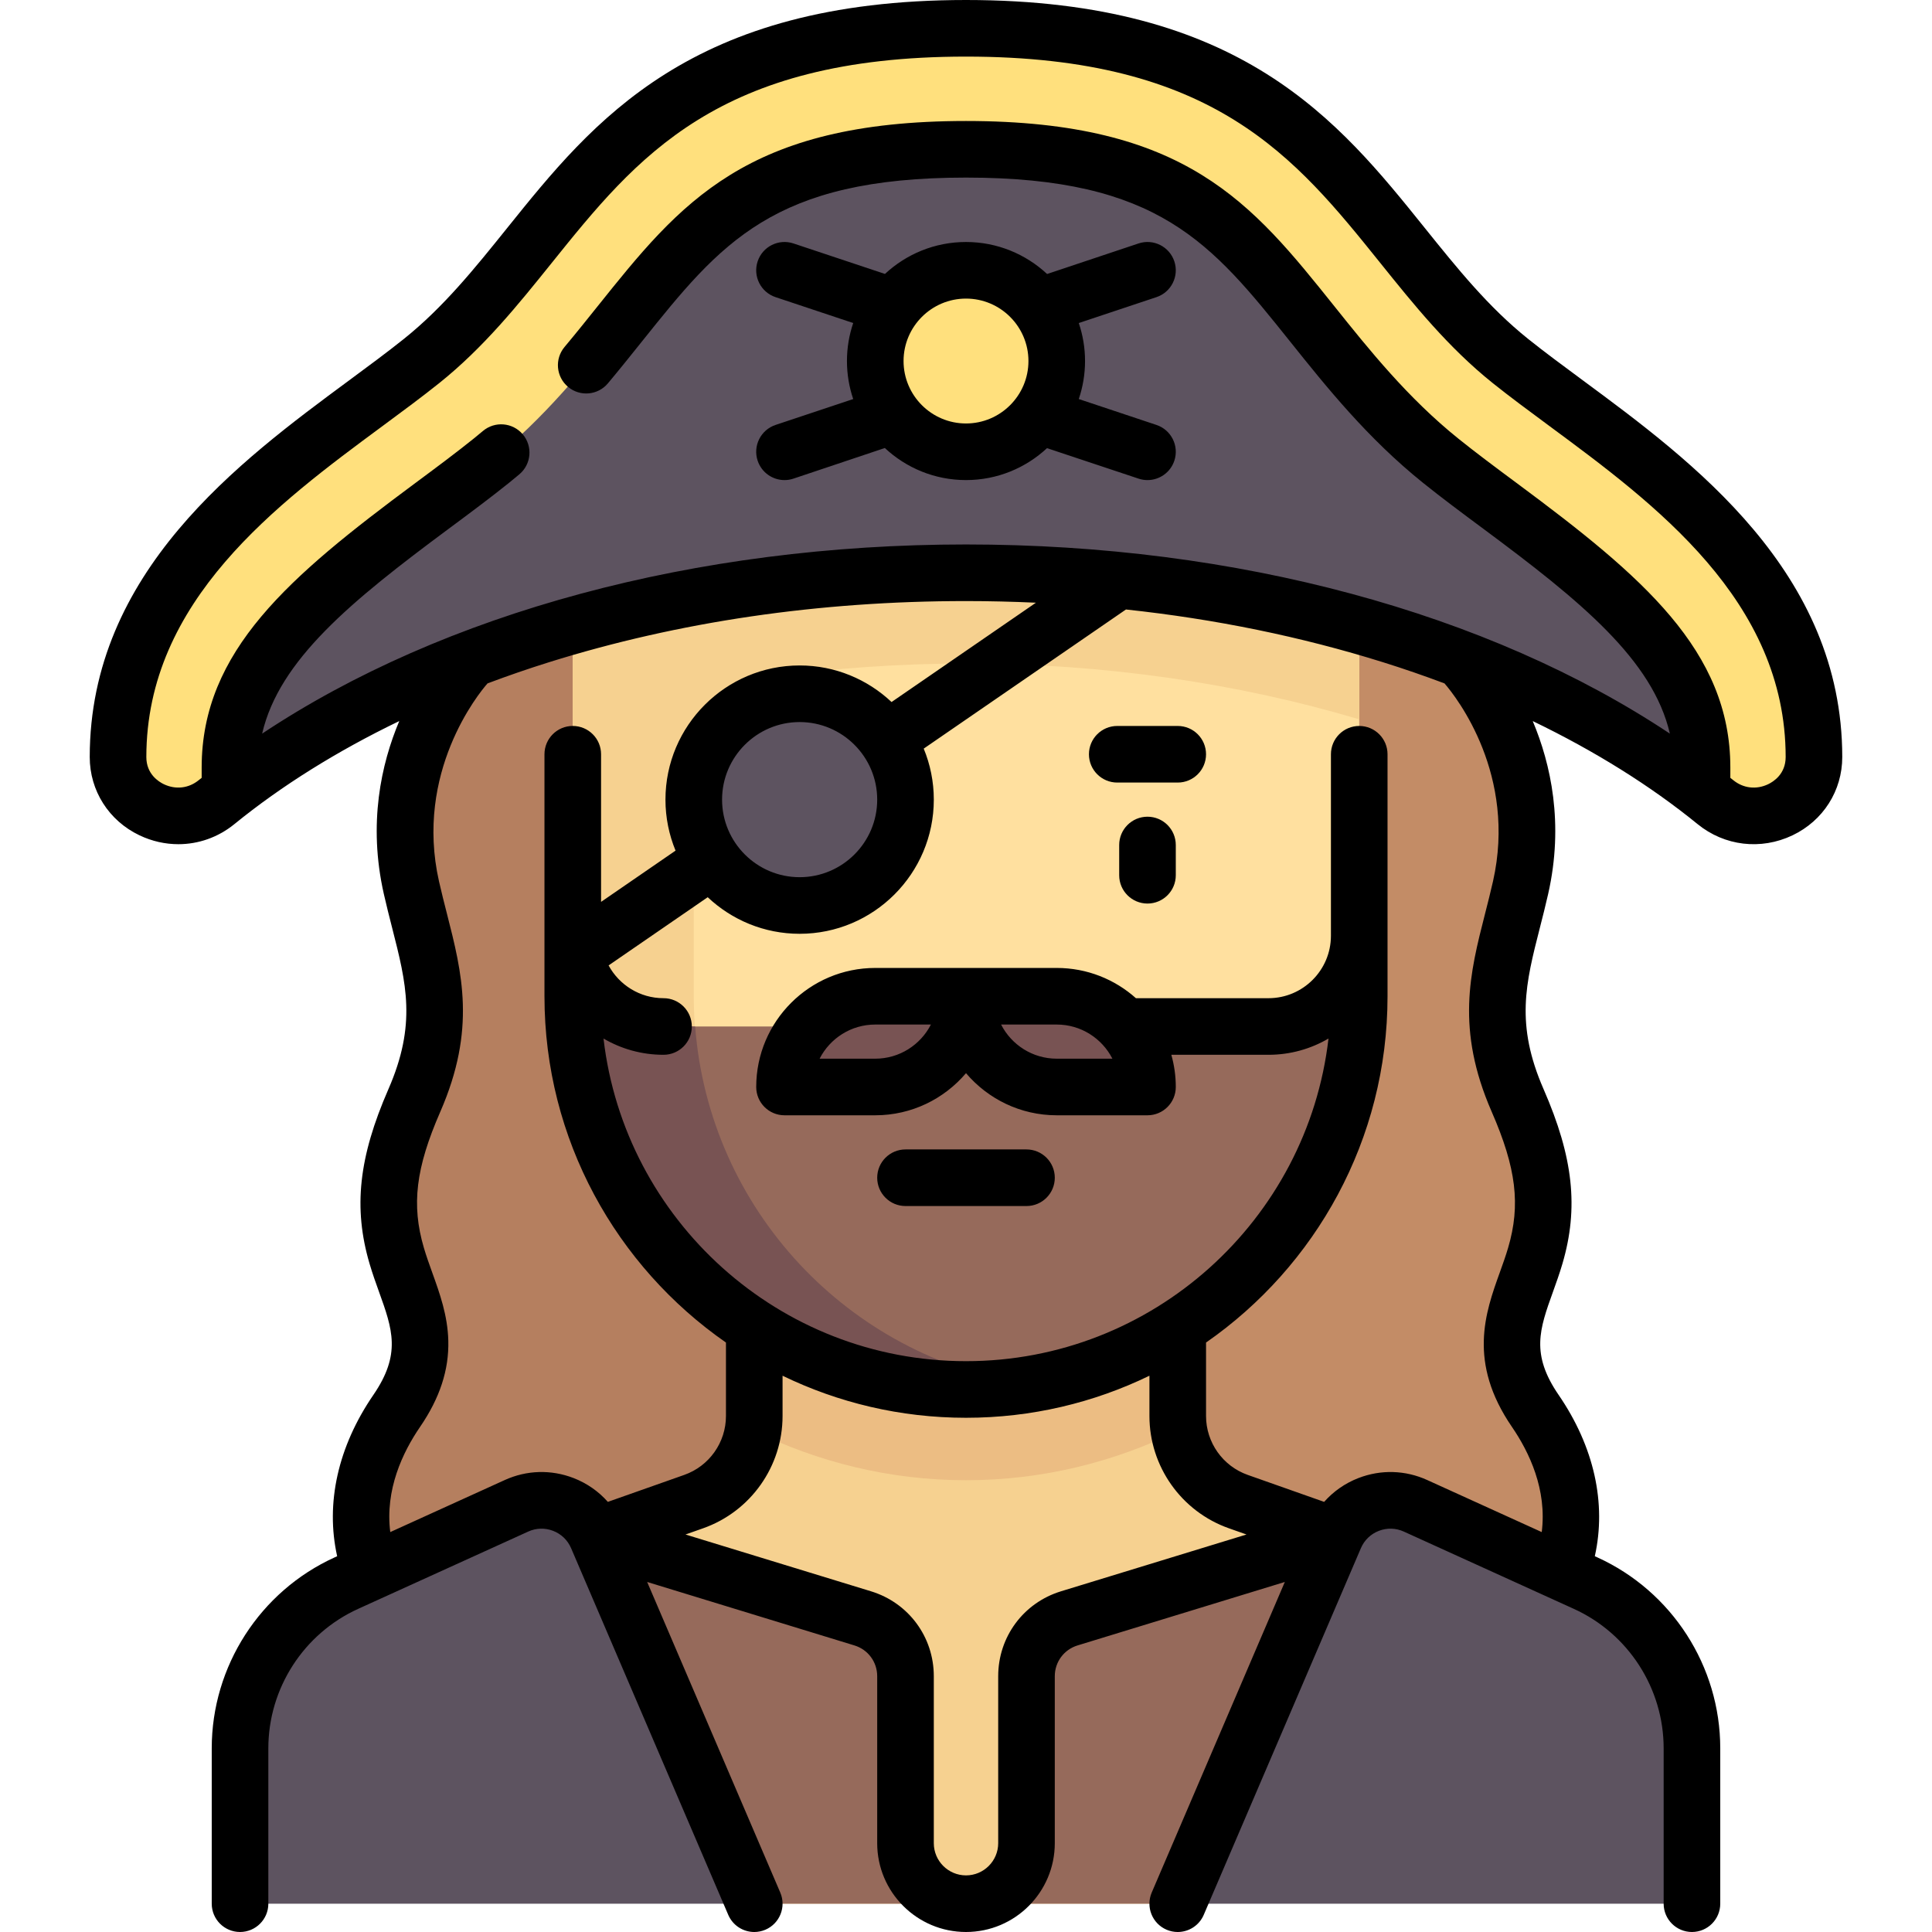
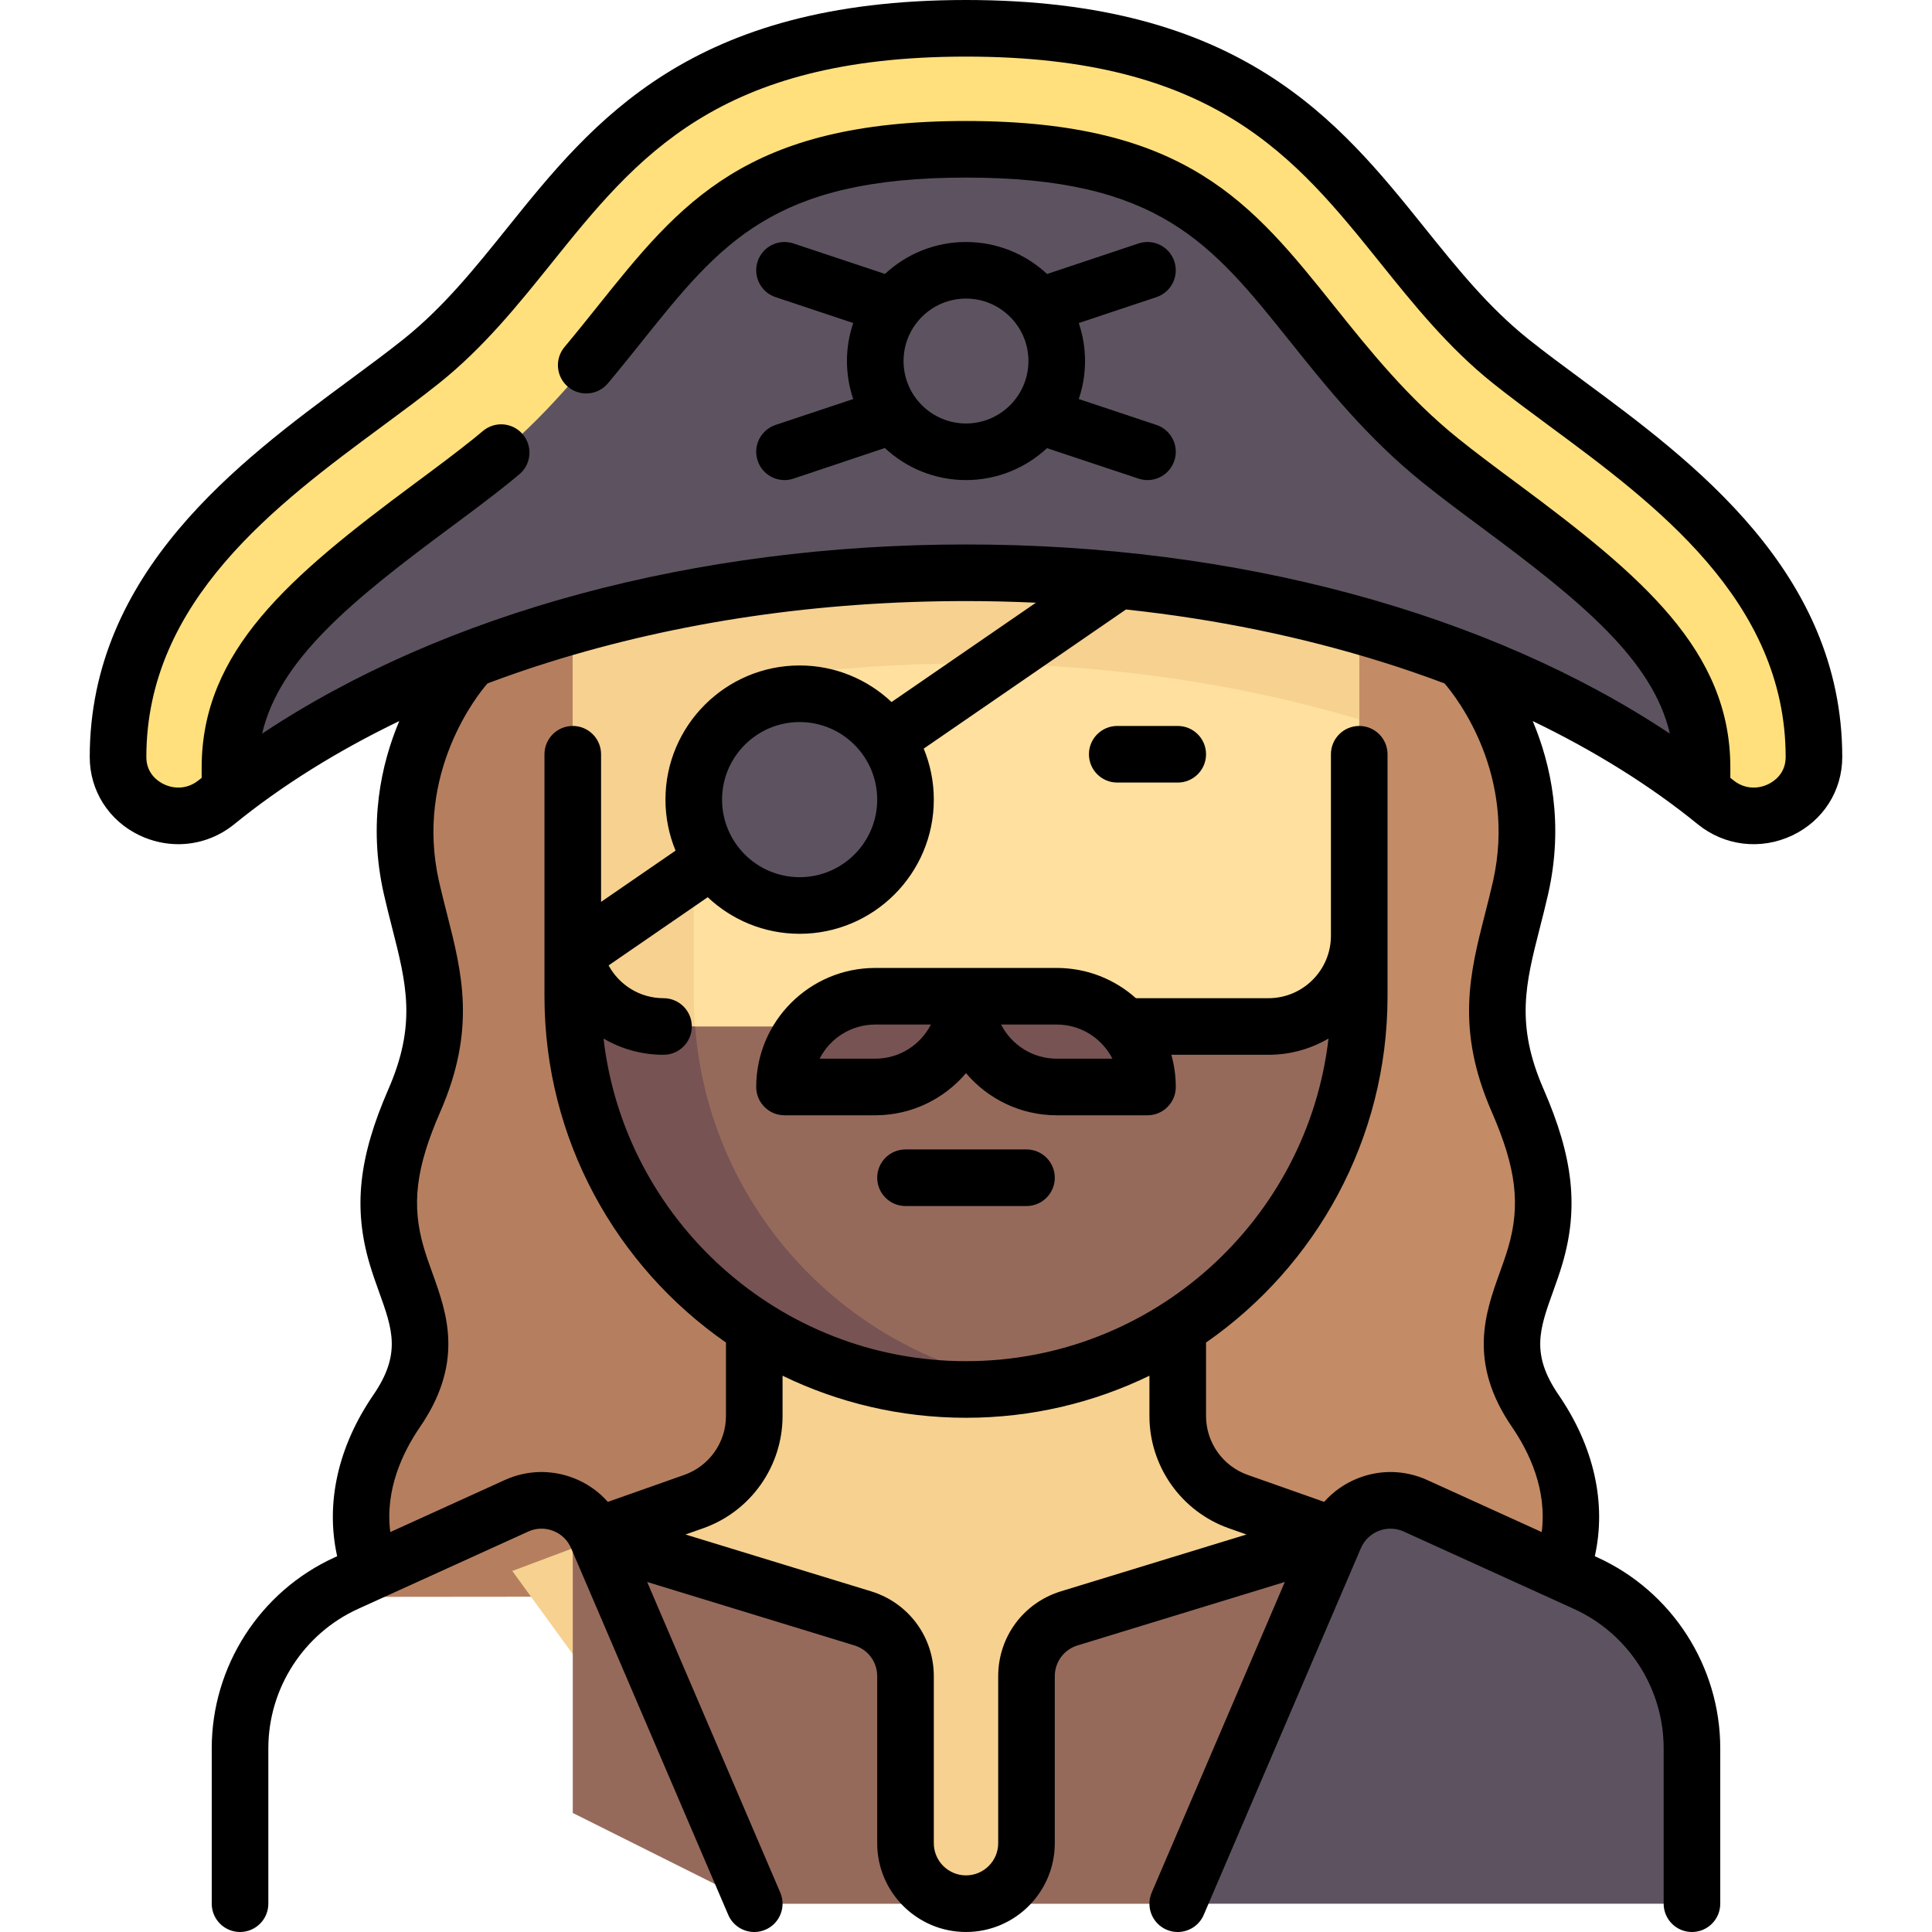
<svg xmlns="http://www.w3.org/2000/svg" width="512" viewBox="0 0 512.002 512.002" height="512" id="Capa_1">
  <g>
    <g>
      <path fill="#c38c66" d="m406.872 379.872c-11.723-18.398-3.899-29.987 0-44.266s2.365-26.903-4.679-44.266c-10.138-24.989-3.554-40.055.78-60.688 7.799-37.126-14.038-62.83-14.038-62.83l-132.934-30.592v285.804l158.431.154c4.31-14.583 1.03-29.834-7.56-43.316z" />
      <path fill="#b57f5f" d="m105.13 379.872c11.723-18.398 3.899-29.987 0-44.266s-2.365-26.903 4.679-44.266c10.138-24.989 3.554-40.055-.78-60.688-7.799-37.126 14.038-62.83 14.038-62.83l132.934-30.592v285.804l-158.431.154c-4.31-14.583-1.031-29.834 7.56-43.316z" />
      <path fill="#f6d190" d="m327.719 398.126c-9.387-3.52-15.605-12.493-15.605-22.517v-31.431h-112.226v31.431c0 10.025-6.218 18.998-15.605 22.517l-48.524 18.197 64.129 88.177h112.226l64.129-88.177z" />
-       <path fill="#ecbd83" d="m256.001 392.274c20.259 0 39.346-4.826 56.381-13.19-.166-1.14-.268-2.299-.268-3.476v-31.431h-112.226v31.431c0 1.177-.102 2.335-.268 3.476 17.035 8.365 36.122 13.19 56.381 13.19z" />
      <path fill="#966a5b" d="m360.211 408.306-76.364 20.826c-6.975 1.902-11.814 8.238-11.814 15.467v43.868c0 8.854-7.178 16.032-16.032 16.032-8.854 0-16.032-7.178-16.032-16.032v-43.867c0-7.23-4.839-13.565-11.814-15.467l-76.364-20.826v72.145l48.097 24.048h112.226l48.097-16.032z" />
      <path fill="#ffe09f" d="m256.001 368.226c-57.554 0-104.21-46.656-104.21-104.21v-128.258h208.419v128.258c.001 57.554-46.656 104.21-104.209 104.21z" />
      <path fill="#f6d190" d="m256.001 175.839c36.53 0 72.172 5.224 104.21 14.797v-54.878h-208.42v128.258c0 57.553 46.656 104.21 104.21 104.21 5.467 0 10.793-.547 16.032-1.359-49.921-7.729-88.177-50.764-88.177-102.851v-60.803c0-11.936 8.725-22.195 20.549-23.828 16.794-2.32 34.085-3.546 51.596-3.546z" />
      <path fill="#966a5b" d="m336.162 272.032h-36.407-35.741l-8.012-8.016-8.018 8.016h-72.144c-13.282 0-24.048-10.767-24.048-24.048v16.032c0 57.553 46.656 104.21 104.21 104.21s104.21-46.656 104.21-104.21v-16.032c-.001 13.281-10.768 24.048-24.05 24.048z" />
      <path fill="#785353" d="m256.001 368.226c5.467 0 10.793-.547 16.032-1.359-47.331-7.328-84.114-46.409-87.81-94.835h-8.383c-13.282 0-24.048-10.767-24.048-24.048v16.032c-.001 57.553 46.656 104.21 104.209 104.21z" />
      <path fill="#5d5360" d="m256.001 151.79c81.198 0 153.28 23.877 198.621 60.794 10.299 8.385 26.104 1.313 26.1-11.968-.019-53.511-51.425-81.734-80.431-104.939-40.08-32.064-48.096-88.177-144.29-88.177s-104.21 56.113-144.29 88.177c-29.006 23.205-80.411 51.427-80.431 104.939-.005 13.281 15.801 20.353 26.1 11.968 45.341-36.917 117.423-60.794 198.621-60.794z" />
      <path fill="#ffe07d" d="m400.291 95.677c-40.08-32.064-48.096-88.177-144.29-88.177s-104.21 56.113-144.29 88.177c-29.006 23.204-80.411 51.427-80.43 104.938-.005 13.281 15.8 20.353 26.099 11.968 1.146-.933 2.383-1.82 3.562-2.736v-6.453c.012-27.468 22.113-45.993 53.337-69.168 5.687-4.216 11.084-8.233 15.911-12.115 14.08-11.315 24.657-24.529 33.986-36.191 21.535-26.91 37.093-46.355 91.825-46.355s70.29 19.445 91.825 46.355c9.329 11.662 19.906 24.876 33.986 36.191 4.827 3.882 10.225 7.899 15.911 12.115 31.224 23.176 53.325 41.701 53.337 69.168v6.453c1.18.916 2.416 1.803 3.562 2.736 10.299 8.386 26.104 1.313 26.099-11.968-.018-53.511-51.424-81.733-80.43-104.938z" />
      <circle r="28.056" fill="#5d5360" cy="211.911" cx="211.912" />
-       <path fill="#5d5360" d="m158.246 407.334c-3.542-8.264-13.185-12-21.37-8.28l-45.067 20.485c-17.17 7.805-28.194 24.925-28.194 43.786v41.175h136.274z" />
-       <circle r="24.048" fill="#ffe07d" cy="95.677" cx="256.001" />
      <path fill="#785353" d="m256.001 264.016h-24.048c-13.282 0-24.048 10.767-24.048 24.048h24.048c13.281.001 24.048-10.766 24.048-24.048z" />
      <path fill="#785353" d="m256.001 264.016h24.048c13.282 0 24.048 10.767 24.048 24.048h-24.048c-13.281.001-24.048-10.766-24.048-24.048z" />
      <path fill="#5d5360" d="m353.756 407.334c3.542-8.264 13.185-12 21.37-8.28l45.067 20.485c17.17 7.805 28.194 24.925 28.194 43.786v41.175h-136.273z" />
    </g>
    <g>
-       <path d="m304.098 216.436c-4.142 0-7.5 3.358-7.5 7.5v8.016c0 4.142 3.358 7.5 7.5 7.5s7.5-3.358 7.5-7.5v-8.016c0-4.143-3.358-7.5-7.5-7.5z" />
      <path d="m312.114 192.387h-16.032c-4.142 0-7.5 3.358-7.5 7.5s3.358 7.5 7.5 7.5h16.032c4.142 0 7.5-3.358 7.5-7.5s-3.358-7.5-7.5-7.5z" />
      <path d="m239.969 319.613h32.064c4.142 0 7.5-3.358 7.5-7.5s-3.358-7.5-7.5-7.5h-32.064c-4.142 0-7.5 3.358-7.5 7.5s3.358 7.5 7.5 7.5z" />
      <path d="m419.492 100.811c-5.223-3.858-10.155-7.502-14.515-10.99-10.511-8.409-18.736-18.641-27.445-29.473-22.74-28.287-48.514-60.348-121.531-60.348s-98.791 32.061-121.531 60.348c-8.708 10.833-16.934 21.064-27.445 29.473-4.36 3.488-9.292 7.132-14.515 10.99-28.998 21.422-68.712 50.76-68.73 99.803-.003 8.932 5.056 16.888 13.203 20.763 3.307 1.573 6.811 2.345 10.281 2.345 5.307 0 10.535-1.807 14.851-5.321 12.517-10.191 27.278-19.39 43.692-27.309-4.783 11.365-8.307 27.15-4.093 45.795.707 3.125 1.462 6.083 2.192 8.944 3.796 14.863 6.538 25.602-.971 42.803-7.893 18.081-9.342 31.482-5.001 46.255.769 2.616 1.65 5.067 2.502 7.438 3.576 9.942 5.938 16.51-1.493 27.347-9.393 13.701-12.723 28.732-9.591 42.744l-.649.295c-19.798 8.999-32.591 28.866-32.591 50.614v41.173c0 4.142 3.358 7.5 7.5 7.5s7.5-3.358 7.5-7.5v-41.175c0-15.88 9.341-30.387 23.798-36.958l45.067-20.485c2.107-.958 4.456-1.024 6.613-.188 2.158.836 3.848 2.468 4.76 4.595l41.643 97.166c1.219 2.844 3.987 4.547 6.897 4.547.986 0 1.988-.196 2.951-.608 3.807-1.632 5.571-6.041 3.939-9.848l-35.275-82.308 54.927 16.817c3.609 1.105 6.035 4.384 6.035 8.159v44.254c0 12.976 10.557 23.532 23.532 23.532s23.532-10.557 23.532-23.532v-44.254c0-3.775 2.425-7.054 6.035-8.159l54.927-16.817-35.275 82.308c-1.632 3.808.132 8.216 3.939 9.848.963.413 1.965.608 2.951.608 2.91 0 5.678-1.704 6.897-4.547l41.643-97.166c.912-2.127 2.602-3.759 4.76-4.595 2.159-.836 4.507-.769 6.613.188l45.067 20.485c14.457 6.571 23.798 21.078 23.798 36.958v41.175c0 4.142 3.358 7.5 7.5 7.5s7.5-3.358 7.5-7.5v-41.175c0-21.748-12.792-41.615-32.591-50.614l-.652-.296c3.134-14.013-.188-29.032-9.587-42.742-7.43-10.837-5.068-17.405-1.493-27.347.852-2.37 1.734-4.821 2.502-7.438 4.34-14.773 2.891-28.174-5.001-46.254-7.509-17.201-4.767-27.94-.971-42.803.73-2.861 1.486-5.819 2.192-8.944 4.214-18.645.69-34.43-4.093-45.795 16.414 7.919 31.175 17.117 43.692 27.309 7.139 5.813 16.768 6.954 25.132 2.977 8.147-3.875 13.207-11.831 13.203-20.763-.015-49.045-39.729-78.383-68.727-99.804zm-285.72 291.415-30.347 13.794c-1.417-11.238 3.289-21.153 7.89-27.865 5.243-7.647 7.694-15.127 7.492-22.865-.175-6.692-2.25-12.461-4.256-18.041-.814-2.263-1.583-4.401-2.226-6.59-3.334-11.348-2.153-21.112 4.357-36.025 9.57-21.923 5.775-36.783 1.757-52.516-.705-2.761-1.434-5.617-2.095-8.539-6.521-28.856 10.499-49.831 12.867-52.474 5.308-1.993 10.73-3.871 16.271-5.604 34.391-10.757 71.575-16.211 110.518-16.211 6.227 0 12.403.155 18.536.433l-38.263 26.324c-6.369-6.002-14.94-9.693-24.362-9.693-19.606 0-35.556 15.951-35.556 35.557 0 4.783.956 9.346 2.676 13.516l-19.74 13.581v-39.121c0-4.142-3.358-7.5-7.5-7.5s-7.5 3.358-7.5 7.5v64.129c0 37.976 19.053 71.581 48.097 91.774v19.469c0 7.003-4.437 13.274-11.041 15.605l-20.258 7.15c-2.45-2.761-5.527-4.932-9.078-6.308-5.95-2.305-12.429-2.121-18.239.52zm57.584-180.315c0-11.335 9.222-20.557 20.556-20.557 11.335 0 20.557 9.222 20.557 20.557s-9.222 20.556-20.557 20.556c-11.334.001-20.556-9.221-20.556-20.556zm89.82 209.801c-9.955 3.048-16.643 12.091-16.643 22.501v44.254c0 4.705-3.828 8.532-8.532 8.532s-8.532-3.828-8.532-8.532v-44.254c0-10.411-6.688-19.454-16.643-22.501l-49.163-15.052 4.676-1.65c12.59-4.444 21.049-16.399 21.049-29.75v-10.678c14.705 7.137 31.199 11.145 48.613 11.145s33.908-4.007 48.613-11.145v10.678c0 13.351 8.459 25.306 21.049 29.75l4.676 1.65zm114.481-188.133c-.661 2.922-1.39 5.778-2.095 8.539-4.018 15.733-7.813 30.594 1.757 52.516 6.51 14.914 7.691 24.677 4.357 36.025-.643 2.188-1.412 4.326-2.226 6.59-3.803 10.575-8.536 23.735 3.236 40.905 4.611 6.725 9.309 16.637 7.892 27.866l-30.348-13.794c-5.81-2.641-12.287-2.826-18.239-.52-3.55 1.375-6.627 3.546-9.078 6.308l-20.258-7.15c-6.604-2.331-11.041-8.602-11.041-15.605v-19.469c29.044-20.193 48.097-53.798 48.097-91.774v-64.129c0-4.142-3.358-7.5-7.5-7.5s-7.5 3.358-7.5 7.5v48.097.005c-.003 9.123-7.425 16.543-16.548 16.543h-35.13c-5.58-4.981-12.932-8.016-20.983-8.016h-48.097c-17.396 0-31.548 14.153-31.548 31.548 0 4.142 3.358 7.5 7.5 7.5h24.048c9.628 0 18.257-4.34 24.048-11.161 5.792 6.821 14.42 11.161 24.048 11.161h24.048c4.142 0 7.5-3.358 7.5-7.5 0-2.957-.418-5.816-1.182-8.532h25.747c5.795 0 11.231-1.571 15.903-4.309-5.569 48.068-46.527 85.502-96.064 85.502s-90.495-37.434-96.064-85.502c4.672 2.738 10.108 4.309 15.903 4.309 4.142 0 7.5-3.358 7.5-7.5s-3.358-7.5-7.5-7.5c-6.281 0-11.755-3.518-14.558-8.687l26.268-18.071c6.369 6.003 14.94 9.693 24.362 9.693 19.606 0 35.557-15.95 35.557-35.556 0-4.784-.956-9.347-2.676-13.517l53.597-36.873c23.647 2.528 46.444 7.198 68.13 13.98 5.546 1.735 10.974 3.614 16.287 5.61 3.356 3.856 19.202 24.364 12.85 52.468zm-100.859 46.985h-14.749c-6.427 0-12.01-3.682-14.749-9.048h14.749c6.427 0 12.01 3.682 14.749 9.048zm-48.096-9.048c-2.739 5.366-8.322 9.048-14.749 9.048h-14.749c2.739-5.366 8.322-9.048 14.749-9.048zm221.874-63.686c-3.128 1.488-6.575 1.09-9.219-1.062-.262-.213-.534-.418-.797-.63v-2.747c-.013-30.967-23.371-50.696-56.37-75.19-6.072-4.501-11.082-8.239-15.68-11.937-13.452-10.81-23.746-23.677-32.831-35.033-21.981-27.469-39.344-49.167-97.678-49.167s-75.697 21.697-97.681 49.17c-2.782 3.478-5.659 7.073-8.718 10.727-2.659 3.176-2.24 7.906.936 10.565 3.177 2.66 7.906 2.24 10.565-.936 3.167-3.782 6.097-7.445 8.931-10.988 20.98-26.218 34.841-43.539 85.967-43.539s64.986 17.321 85.968 43.541c9.565 11.957 20.407 25.508 35.143 37.35 4.801 3.861 10.152 7.853 16.141 12.293 25.647 19.036 44.763 34.635 49.281 54.172-48.175-32.034-114.824-50.13-186.532-50.13s-138.357 18.096-186.532 50.13c4.519-19.538 23.634-35.136 49.277-54.169 5.991-4.442 11.34-8.432 16.146-12.294.936-.752 1.856-1.512 2.763-2.279 3.163-2.674 3.559-7.406.885-10.57-2.674-3.163-7.406-3.56-10.569-.885-.813.687-1.637 1.368-2.475 2.041-4.603 3.699-9.613 7.436-15.687 11.939-32.996 24.491-56.354 44.22-56.367 75.191v2.743c-.263.212-.536.417-.797.63-2.645 2.153-6.091 2.55-9.219 1.062-1.397-.665-4.647-2.697-4.646-7.211.015-41.479 34.74-67.131 62.643-87.743 5.342-3.946 10.387-7.674 14.972-11.342 11.798-9.438 20.932-20.8 29.765-31.788 22.633-28.152 44.011-54.744 109.84-54.744s87.207 26.592 109.84 54.746c8.833 10.988 17.967 22.349 29.765 31.788 4.585 3.668 9.63 7.395 14.972 11.342 27.903 20.612 62.628 46.265 62.643 87.743.002 4.514-3.247 6.547-4.645 7.211z" />
      <path d="m200.789 122.098c1.048 3.143 3.974 5.13 7.114 5.13.786 0 1.586-.125 2.373-.387l24.216-8.114c5.64 5.266 13.202 8.499 21.509 8.499 8.287 0 15.833-3.217 21.469-8.46l24.256 8.076c.787.262 1.586.387 2.373.387 3.14 0 6.066-1.988 7.114-5.13 1.31-3.93-.814-8.177-4.744-9.487l-20.579-6.86c1.07-3.166 1.659-6.551 1.659-10.073s-.589-6.908-1.659-10.073l20.579-6.86c3.93-1.31 6.053-5.557 4.744-9.487-1.31-3.929-5.559-6.054-9.487-4.743l-24.234 8.097c-5.638-5.256-13.193-8.482-21.491-8.482-8.289 0-15.836 3.218-21.472 8.464l-24.253-8.079c-3.929-1.309-8.177.814-9.487 4.743-1.31 3.93.814 8.177 4.744 9.487l20.579 6.86c-1.07 3.166-1.659 6.551-1.659 10.073s.589 6.908 1.659 10.073l-20.579 6.86c-3.93 1.309-6.054 5.556-4.744 9.486zm55.212-42.969c9.125 0 16.548 7.424 16.548 16.548s-7.423 16.548-16.548 16.548-16.548-7.424-16.548-16.548 7.423-16.548 16.548-16.548z" />
    </g>
  </g>
</svg>